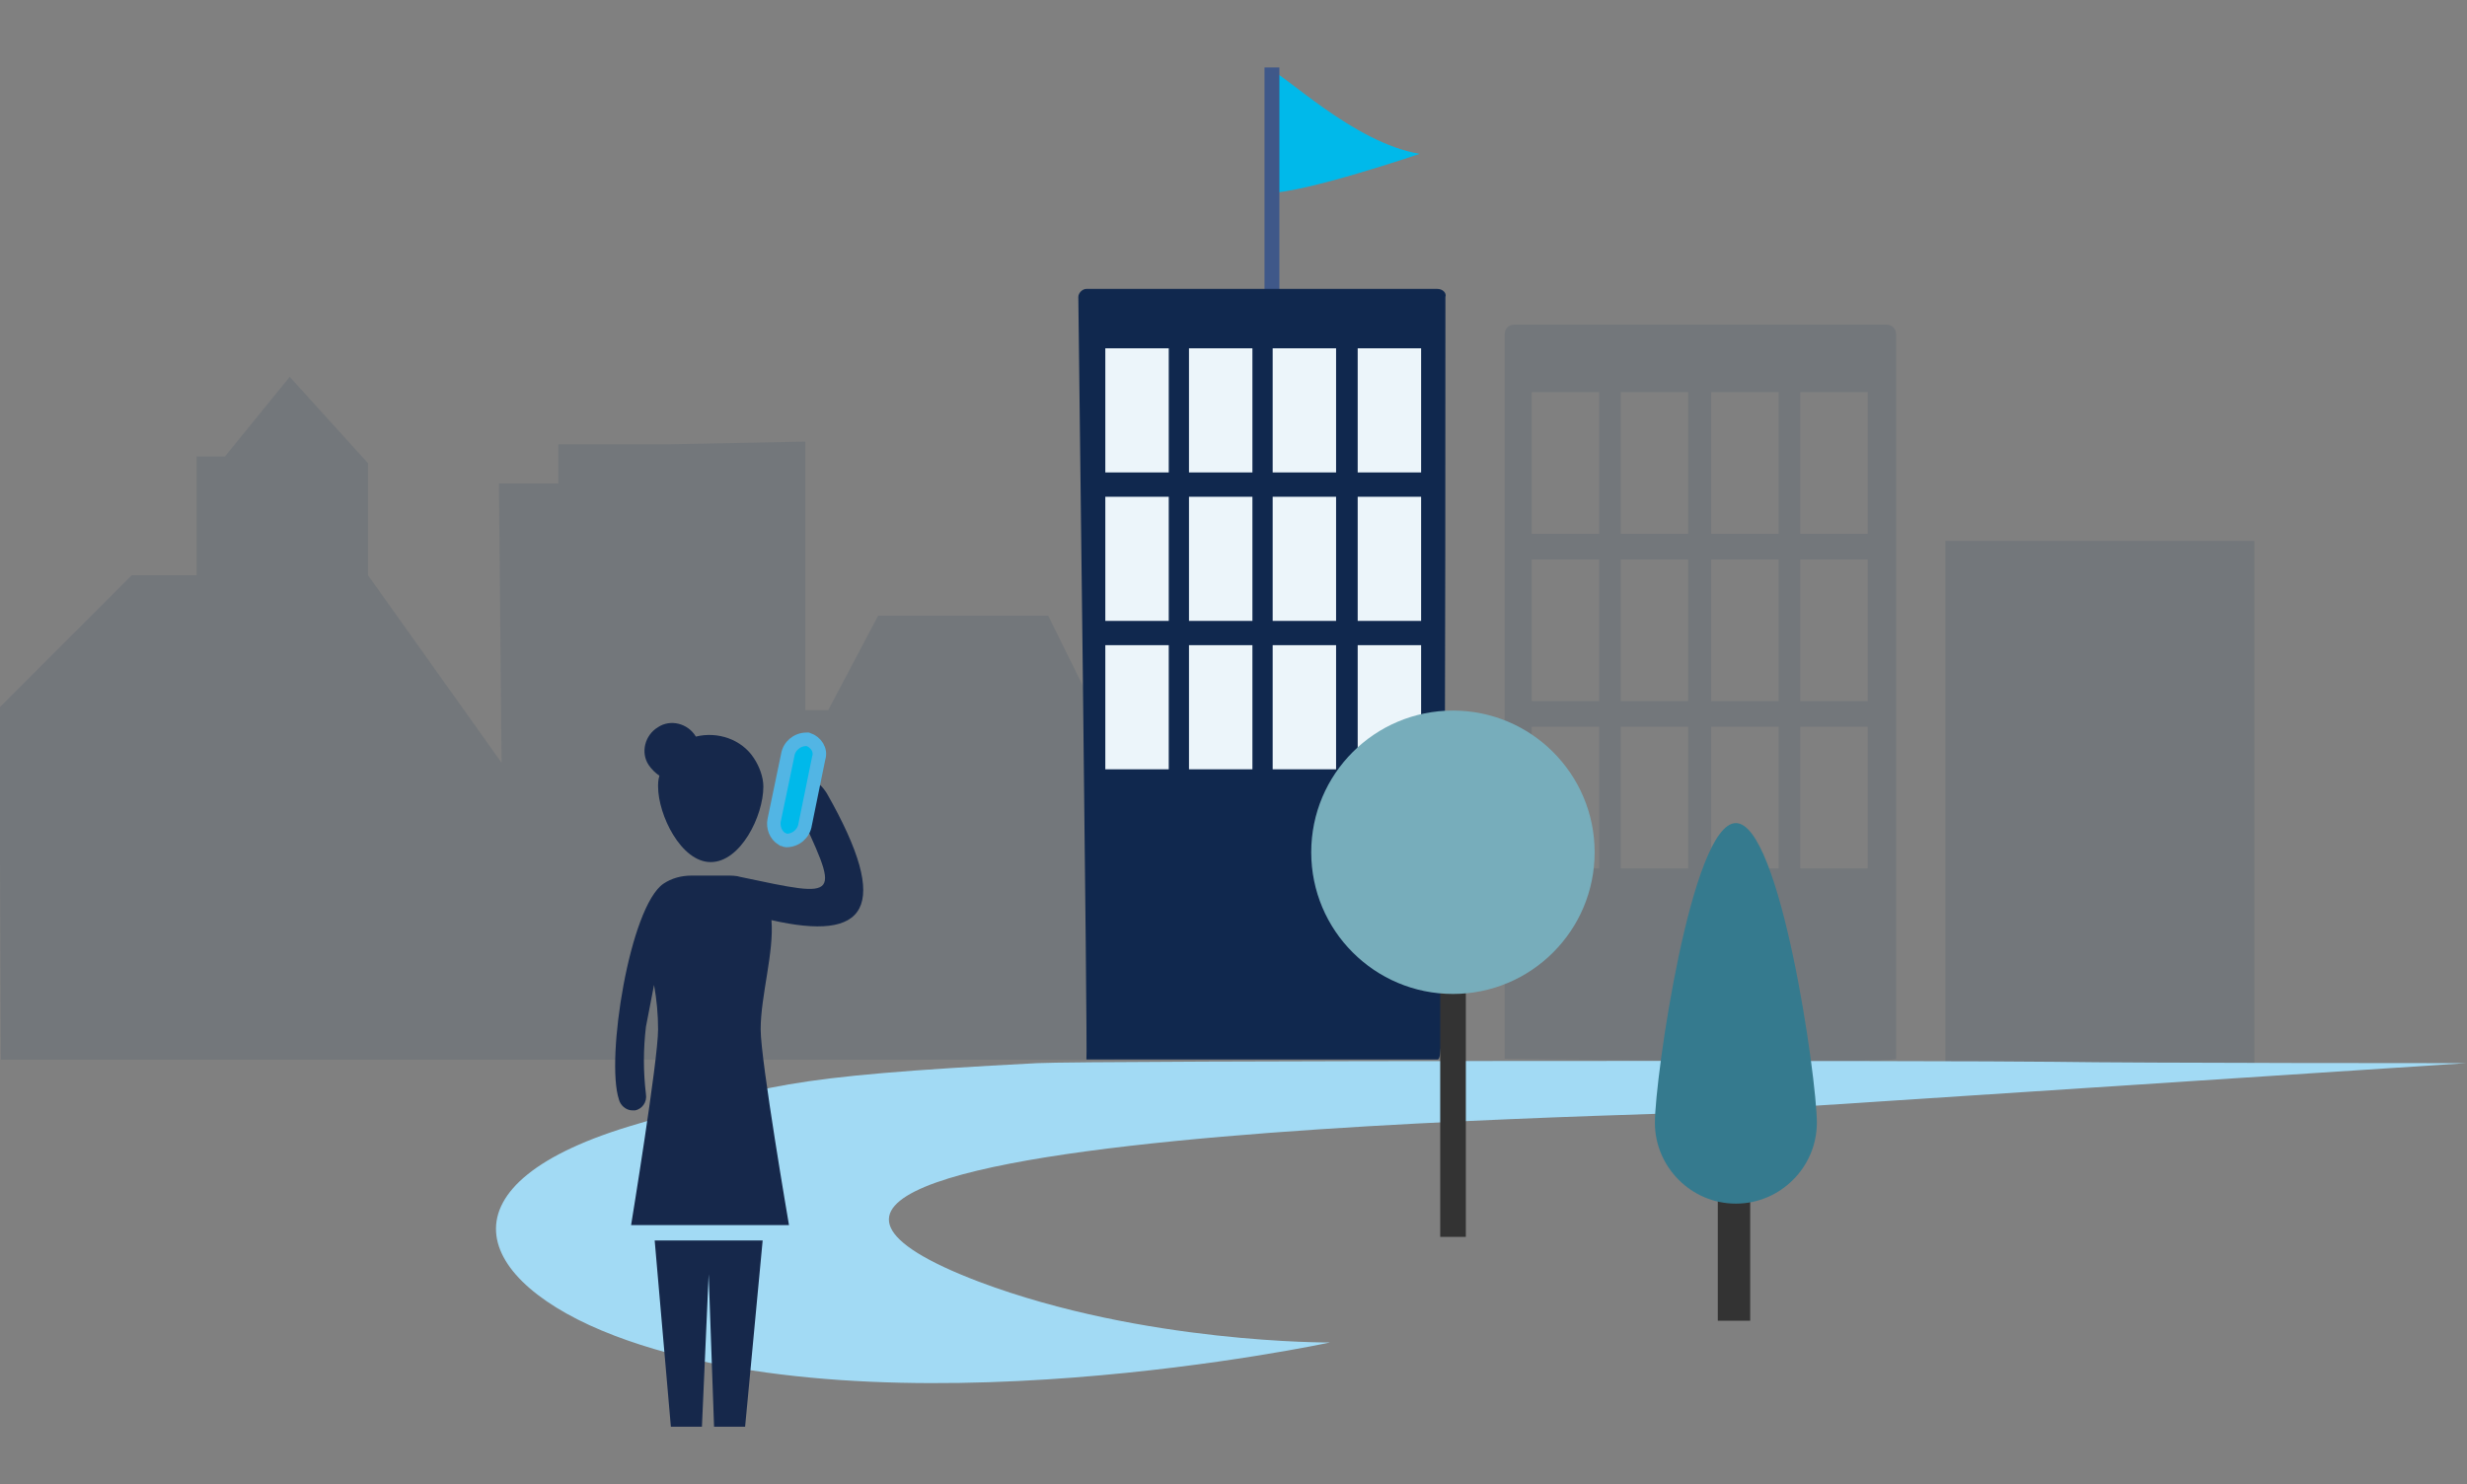
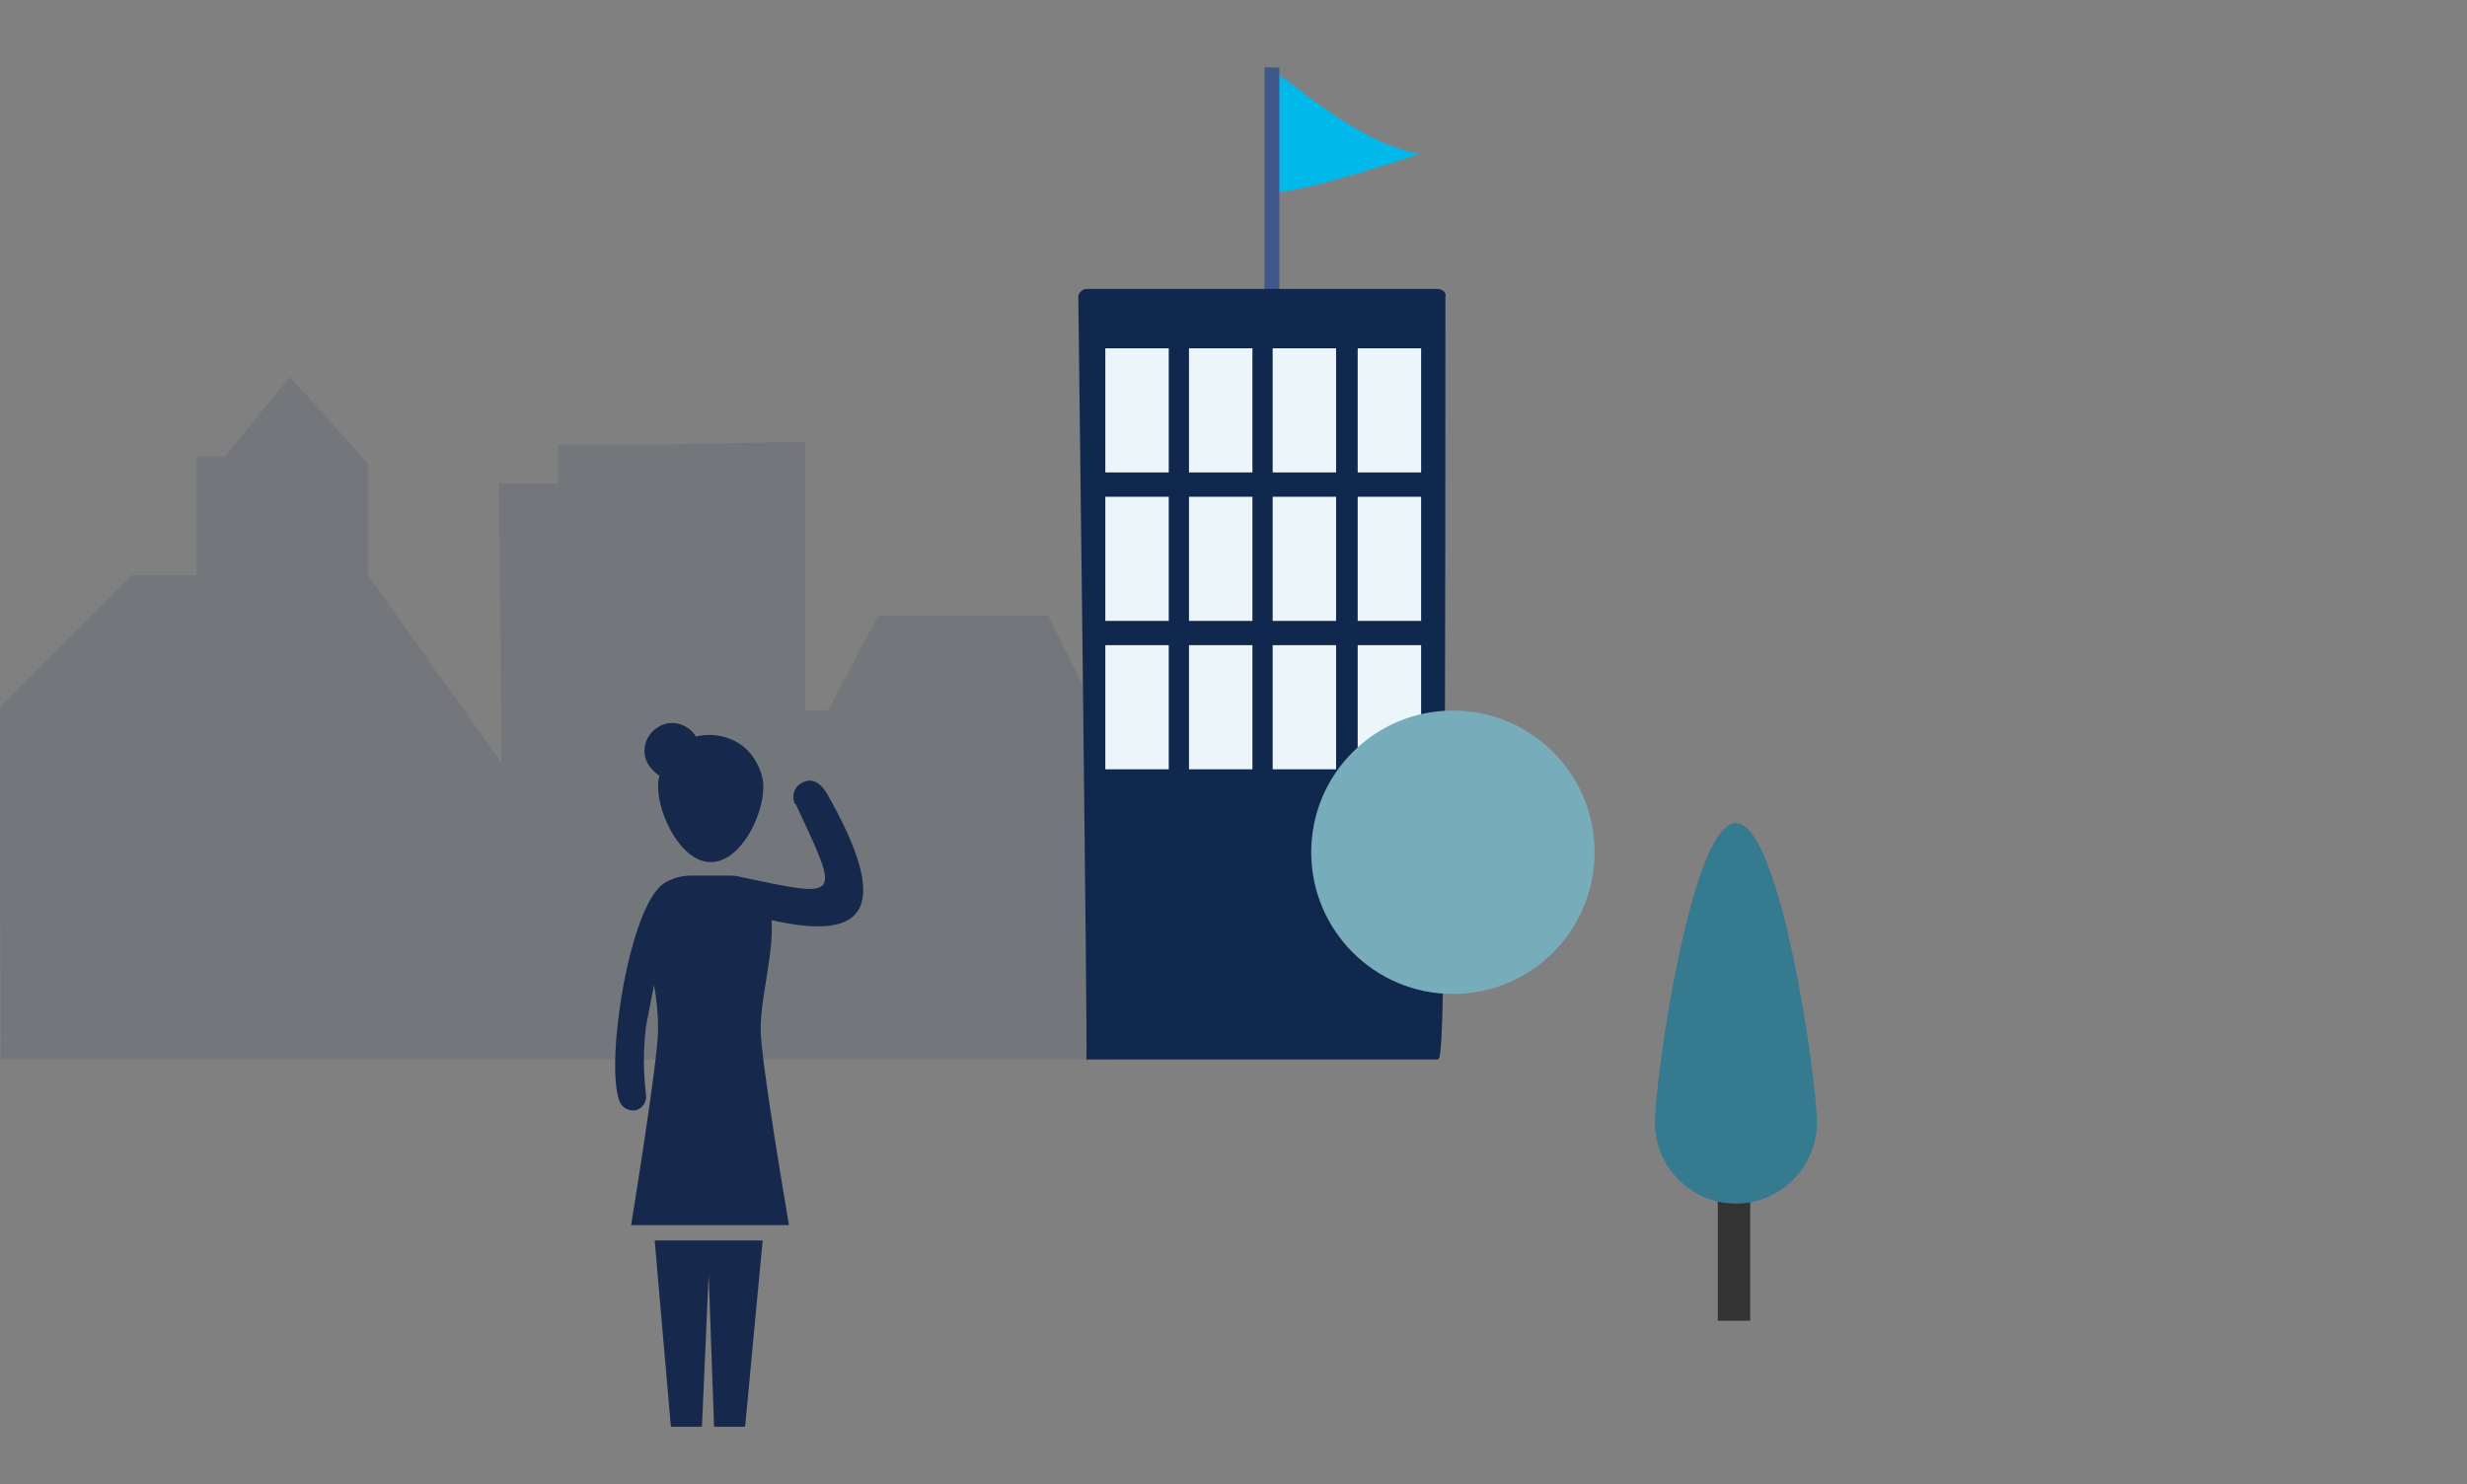
<svg xmlns="http://www.w3.org/2000/svg" version="1.1" id="Lag_1" x="0px" y="0px" viewBox="0 0 182.8 110" style="enable-background:new 0 0 182.8 110;" xml:space="preserve">
  <rect x="0" y="0" width="182.8" height="110" fill="#808080" stroke="none" />
  <style type="text/css">
	.st0{opacity:0.1;fill-rule:evenodd;clip-rule:evenodd;fill:#052951;enable-background:new    ;}
	.st1{opacity:0.687;fill-rule:evenodd;clip-rule:evenodd;fill:#99CBD3;enable-background:new    ;}
	.st2{opacity:0.599;fill-rule:evenodd;clip-rule:evenodd;fill:#CCE5E9;enable-background:new    ;}
	.st3{fill:#FFFFFF;}
	.st4{fill:#307094;}
	.st5{fill:#052951;}
	.st6{fill:#10284E;}
	.st7{fill:#D5EDFA;}
	.st8{fill:none;}
	.st9{fill:#00B9EA;}
	.st10{fill:#333333;}
	.st11{fill:#007C92;}
	.st12{fill:#66B0BE;}
	.st13{opacity:0.396;fill-rule:evenodd;clip-rule:evenodd;fill:#A2DAF4;enable-background:new    ;}
	.st14{fill:#0F2A51;}
	.st15{fill:#357A8E;}
	.st16{opacity:0.1;enable-background:new    ;}
	.st17{fill-rule:evenodd;clip-rule:evenodd;fill:#052951;}
	.st18{fill:#3F5889;}
	.st19{fill:#ECF5FA;}
	.st20{fill:#A2DAF4;}
	.st21{fill:#16284B;}
	.st22{fill:#00B9EA;stroke:#52B5E4;}
	.st23{fill:#77ADBB;}
	.st24{opacity:0.1;fill:#052951;enable-background:new    ;}
	.st25{opacity:0.68;fill:#A2DAF4;enable-background:new    ;}
	.st26{fill:#CCE5E9;}
	.st27{fill:#285B7E;}
	.st28{fill:#10193D;}
	.st29{fill:#FFFFFF;fill-opacity:0;}
	.st30{opacity:9.000000e-02;fill-rule:evenodd;clip-rule:evenodd;fill:#052951;enable-background:new    ;}
	.st31{fill:#52B5E4;}
	.st32{fill:#99CBD3;}
	.st33{fill:#296384;}
	.st34{fill:#46A6B7;}
</style>
  <g id="illu_kontakt" transform="translate(-412 -1038)">
    <g id="illu_2_" transform="translate(195.445 563.885)">
      <g id="by" transform="translate(257.123 508.042)" class="st16">
        <path id="by-2" class="st17" d="M-40.5,44.6l-0.1-21.8v-4.3l9.8-9.8h4.8v-8.8h2.1l4.8-5.9l5.8,6.4v8.3l9.9,13.9L-3.6,1.9h4.4V-1     h8.1l10.2-0.2v19.9h1.7l3.7-7h12.6l4.9,9.9v23" />
      </g>
      <g id="bygning" transform="translate(364.05 497.172)" class="st16">
-         <path id="Path_8758" class="st5" d="M-36,1.7v53.7c0,0,29,0.4,29,0V1.7C-7,1.3-7.3,1-7.7,1h-27.6C-35.7,1-36,1.3-36,1.7z      M-14.1,30.8h5v10.5h-5V30.8z M-14.1,18.4h5v10.5h-5V18.4z M-14.1,6h5v10.5h-5V6z M-20.7,30.8h5v10.5h-5V30.8z M-20.7,18.4h5     v10.5h-5V18.4z M-20.7,6h5v10.5h-5V6z M-27.4,30.8h5v10.5h-5V30.8z M-27.4,18.4h5v10.5h-5V18.4z M-27.4,6h5v10.5h-5V6z M-34,30.8     h5v10.5h-5V30.8z M-34,18.4h5v10.5h-5V18.4z M-34,6h5v10.5h-5V6z" />
-       </g>
+         </g>
      <g id="bygning-2" class="st16">
-         <rect id="Rectangle_1593" x="360.7" y="514.2" class="st5" width="22.9" height="39.2" />
-       </g>
+         </g>
      <g id="flag" transform="translate(346.254 479.114)">
        <path id="Path_8751" class="st9" d="M-35.7,0.1c1.1,0.3,6.3,5.5,11.2,6.3c0,0-8.5,2.9-11.2,2.9V0.1z" />
        <rect id="Rectangle_1592" x="-36" y="0" class="st18" width="1.1" height="22.6" />
      </g>
      <g id="bygning-2-2" transform="translate(332.457 495.526)">
        <rect id="Rectangle_1598_1_" x="-34.3" y="1.7" class="st19" width="25.3" height="40.5" />
        <path id="Path_8758-2" class="st6" d="M-9.4,0h-26C-35.7,0-36,0.3-36,0.6c0,0,0.7,56.5,0.6,56.5s-1,0,26,0     c0.4,0,0.6-0.3,0.6-56.5C-8.7,0.3-9,0-9.4,0L-9.4,0z M-29.4,35.6H-34v-9.2h4.7v9.2H-29.4z M-29.4,24.6H-34v-9.2h4.7v9.2H-29.4z      M-29.4,13.6H-34V4.4h4.7v9.2H-29.4z M-23.1,35.6h-4.7v-9.2h4.7V35.6z M-23.1,24.6h-4.7v-9.2h4.7V24.6z M-23.1,13.6h-4.7V4.4h4.7     V13.6z M-16.9,35.6h-4.7v-9.2h4.7V35.6z M-16.9,24.6h-4.7v-9.2h4.7V24.6z M-16.9,13.6h-4.7V4.4h4.7V13.6z M-10.6,35.6h-4.7v-9.2     h4.7V35.6z M-10.6,24.6h-4.7v-9.2h4.7V24.6z M-10.6,13.6h-4.7V4.4h4.7V13.6z" />
      </g>
      <g id="vej">
-         <path id="vej-2" class="st20" d="M347.3,556.3c2.2,0.5-90,0.7-58.2,12.8c12.2,4.6,26,4.5,26,4.5s-33,7.1-53-0.5     c-10.5-4-13.5-11.3,1.7-15.7c9.6-2.8,10.4-3.5,29.6-4.5c3.8-0.2,68.8-0.2,75.4-0.1c6.2,0.1,30.5,0.1,30.5,0.1L347.3,556.3z" />
-       </g>
+         </g>
      <g id="person" transform="translate(298.018 527.701)">
        <path id="Path_8775" class="st21" d="M-25.6,2.6c-0.9-1.4-2.7-2-4.3-1.6c-0.6-1-1.9-1.3-2.8-0.7c-1,0.6-1.3,1.9-0.7,2.8     c0.2,0.3,0.5,0.6,0.8,0.8c-0.1,0.3-0.1,0.6-0.1,0.8c0,2.1,1.7,5.6,3.9,5.6s3.9-3.4,3.9-5.6C-24.9,4-25.2,3.2-25.6,2.6z" />
        <g id="Group_2098" transform="translate(3.048 38.341)">
          <path id="Path_8776" class="st21" d="M-36,0l1.2,13.8h2.3L-32,2.5l0.4,11.3h2.3L-28,0H-36z" />
        </g>
        <path id="Path_8777" class="st21" d="M-20.2,5.2C-20.4,4.9-21,3.9-22,4.4c-0.6,0.3-0.8,0.9-0.6,1.5l0,0c0,0,0,0.1,0.1,0.1     c3.3,7.1,3.5,7-4.1,5.4l0,0c-0.3-0.1-0.7-0.1-1-0.1h-2.6c-0.8,0-1.5,0.2-2.1,0.6l0,0c-2.5,1.7-4.3,13-3.3,16     c0.1,0.4,0.5,0.8,1,0.8c0.1,0,0.1,0,0.2,0c0.5-0.1,0.9-0.6,0.8-1.2c-0.2-1.7-0.2-3.3,0-5l0.6-3.1c0.2,1.1,0.3,2.2,0.3,3.3     c0,2.3-2,14.5-2,14.5H-23c0,0-2.1-12.2-2.1-14.5c0-2.5,1-5.7,0.8-8.1C-17.3,16.2-15.3,13.8-20.2,5.2z" />
-         <path id="Path_8774" class="st22" d="M-24.1,7.2c-0.1,0.5,0.1,1.1,0.6,1.4c0.1,0,0.2,0.1,0.3,0.1c0.7,0,1.3-0.5,1.4-1.2l1-4.9     c0.2-0.6-0.2-1.2-0.8-1.4l0,0h-0.1c-0.7,0-1.3,0.5-1.4,1.2L-24.1,7.2z" />
      </g>
      <g id="tree_2_" transform="translate(349.714 526.772)">
        <g id="Group_1908_2_" transform="translate(9.558 16.102)">
-           <rect id="Rectangle_1562_2_" x="-36" y="0" class="st10" width="1.9" height="22.9" />
-         </g>
+           </g>
        <circle id="Ellipse_304_2_" class="st23" cx="-25.5" cy="10.5" r="10.5" />
      </g>
      <g id="tree-2_2_" transform="translate(375.28 535.11)">
        <g id="Group_1908-2_2_" transform="translate(4.561 26.377)">
          <rect id="Rectangle_1562-2_2_" x="-36" y="0" class="st10" width="2.4" height="10.5" />
        </g>
        <g id="Group_1909_2_">
          <path id="Path_8579_2_" class="st15" d="M-24.1,22.2c0,3.3-2.7,6-6,6s-6-2.7-6-6l0,0c0-3.3,2.7-22.2,6-22.2      S-24.1,18.9-24.1,22.2z" />
        </g>
      </g>
    </g>
  </g>
  <g id="illu_skade" transform="translate(-412 -1038)">
</g>
</svg>